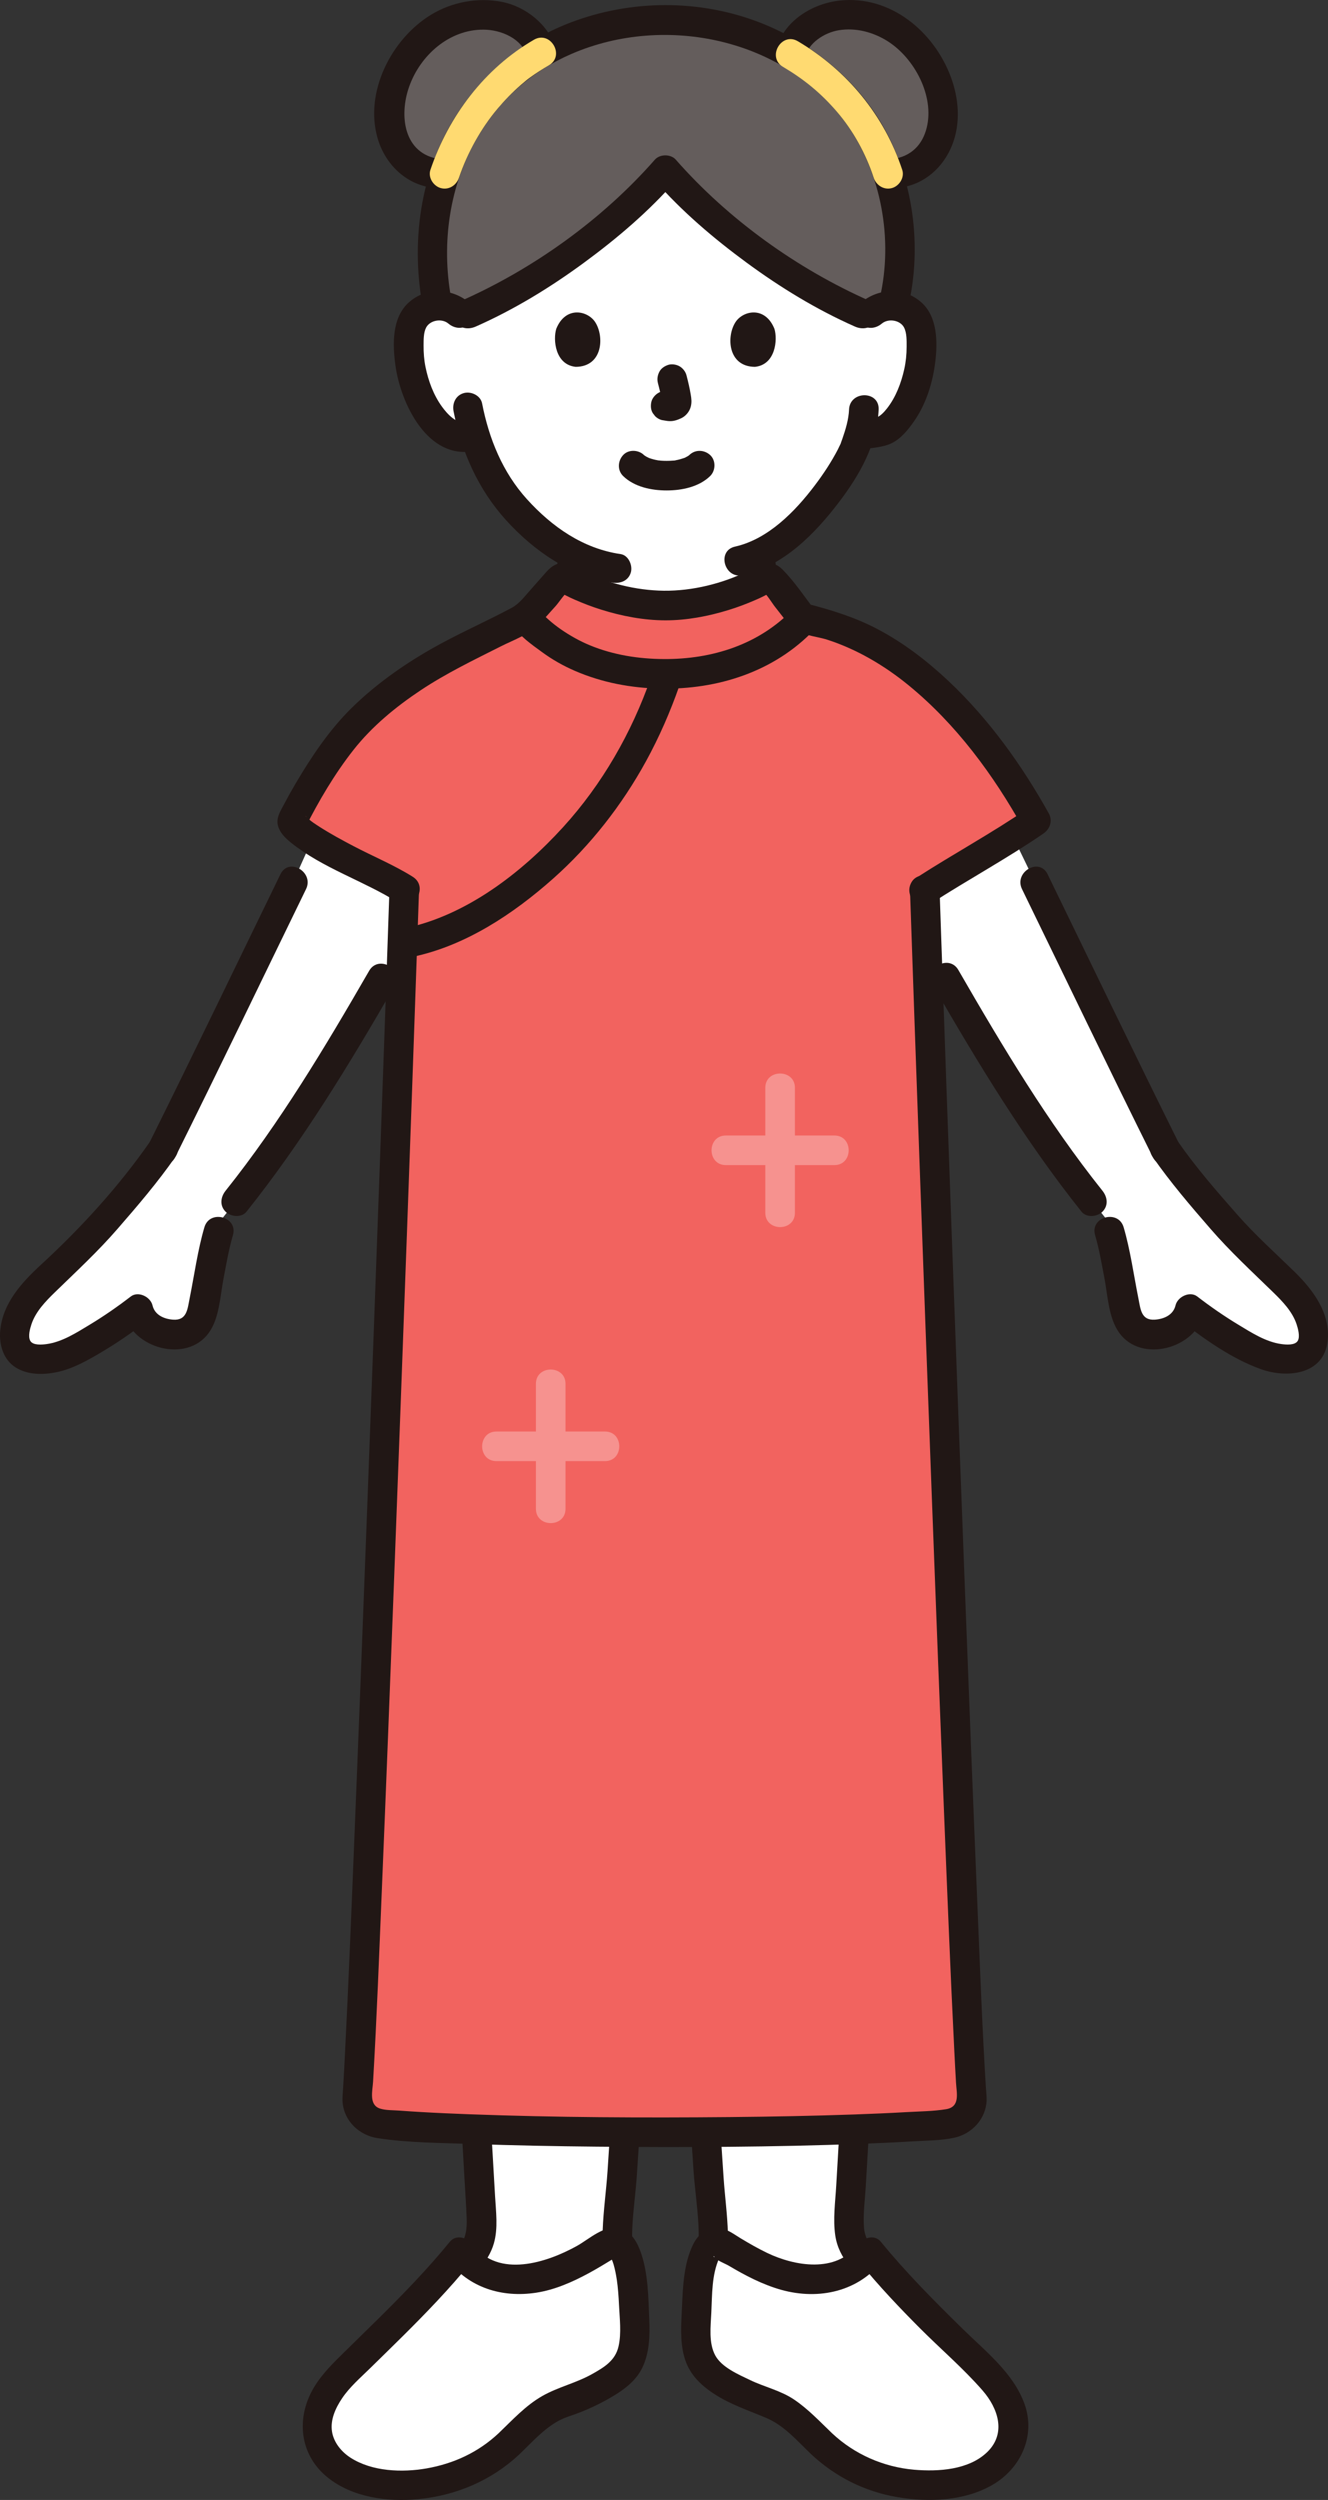
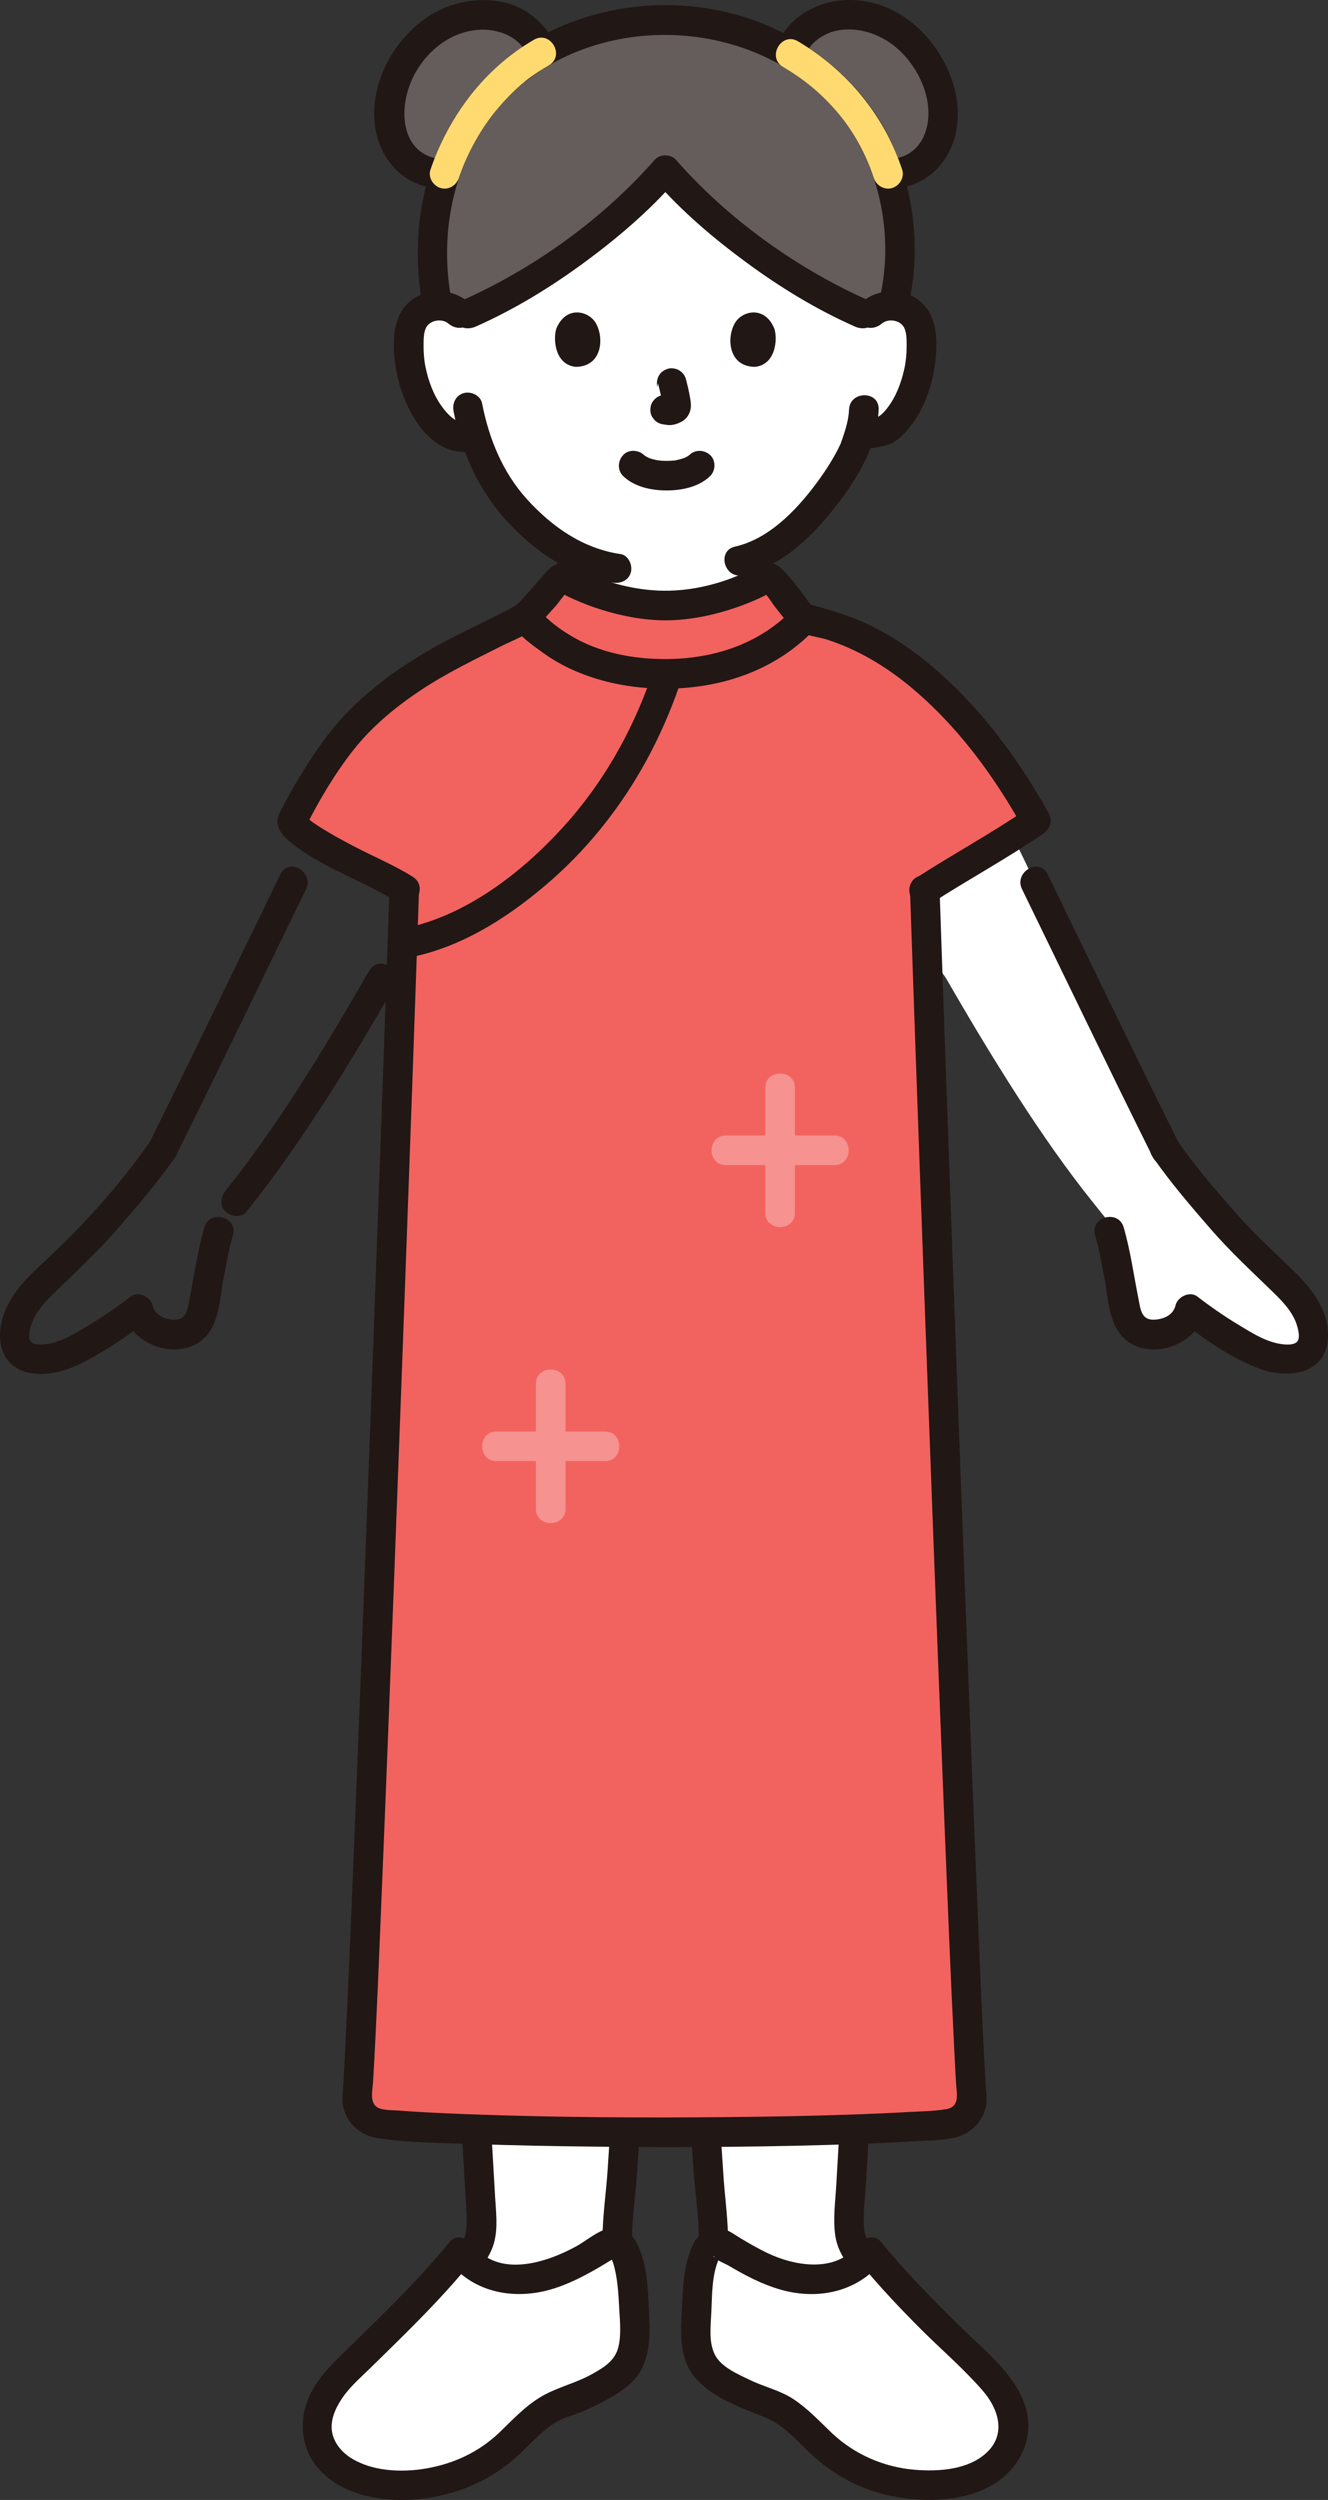
<svg xmlns="http://www.w3.org/2000/svg" id="b" width="179.46" height="337.813" viewBox="0 0 179.46 337.813">
  <rect x="0" y="0" width="179.46" height="337.813" fill="#333333" stroke="none" />
  <defs>
    <style>.d{fill:#fff;}.e{fill:#211715;}.f{fill:#ffda71;}.g{fill:#f6928f;}.h{fill:#f2635f;}.i{fill:#645d5c;}</style>
  </defs>
  <g id="c">
    <path class="d" d="M115.143,302.994c.34.95.88,1.73,1.52,2.45-2.44,2.36-6.11,2.99-9.44,2.31-3.49-.71-6.61-2.62-9.65-4.49-.46-.29-.86-.31-1.2-.14.03-2.27-.27-4.6-.45-6.87-.09-1.19-.29-4.19-.55-8.16,7.17-.04,14.14-.16,20.08-.38-.27,4.52-.51,8.67-.69,12.02-.06,1.1,0,2.23.38,3.26Z" />
    <path class="d" d="M84.453,288.094c-.26,3.97-.46,6.97-.55,8.16-.18,2.27-.48,4.6-.45,6.87-.35-.17-.75-.15-1.21.14-3.03,1.87-6.15,3.78-9.64,4.49-3.33.68-7,.05-9.45-2.31.64-.72,1.18-1.5,1.53-2.45.38-1.03.44-2.16.38-3.26-.18-3.35-.42-7.5-.69-12.01,5.95.21,12.91.33,20.08.37Z" />
-     <path class="d" d="M54.673,120.144l-.04.06c-.08,2.43-.17,5.1-.27,7.98l-2.75,4.01c-6.18,10.72-12.93,21.65-19.72,30.12,0,0-.89,1.12-1.79,2.24l-.56,1.82c-.35,1.15-.85,3.81-1.09,4.99-.23,1.1-.64,3.41-1.18,5.97-.33,1.57-1.32,2.74-2.92,2.96-2.43.26-5.22-.94-5.67-3.38-2.26,1.76-4.66,3.35-7.15,4.75-2.13,1.19-4.5,2.28-6.91,1.92-.7-.1-1.4-.34-1.88-.85-.55-.57-.74-1.41-.75-2.2-.04-3.76,3.18-6.62,5.97-9.14,3.81-3.45,5.88-6.07,9.27-9.95,2.07-2.36,3.45-4.28,4.73-6.12,6.13-12.31,11.81-24.18,17.67-36.19l2.55-5.67c3.88,2.47,10.72,5.59,12.49,6.68Z" />
    <path class="d" d="M171.503,171.394c2.79,2.52,6.01,5.38,5.97,9.14-.01.79-.2,1.63-.75,2.2-.48.51-1.18.75-1.88.85-2.41.36-4.78-.73-6.91-1.92-2.49-1.4-4.89-2.99-7.15-4.75-.45,2.44-3.24,3.64-5.67,3.38-1.6-.22-2.59-1.39-2.92-2.96-.54-2.56-.95-4.87-1.18-5.97-.24-1.18-.74-3.84-1.09-4.99l-.56-1.82c-.9-1.12-1.79-2.24-1.79-2.24-6.81-8.5-13.59-19.47-19.79-30.23l-2.53-3.54c-.1-3-.19-5.78-.28-8.29,1.98-1.27,7.61-4.58,11.88-7.28l2.98,6.16c5.86,12.01,11.54,23.88,17.67,36.19,1.28,1.84,2.66,3.76,4.73,6.12,3.39,3.88,5.46,6.5,9.27,9.95Z" />
    <path class="d" d="M117.738,42.321c.859-.775,2.132-1.15,3.322-.972s2.274.896,2.818,1.874c.385.686.509,1.467.58,2.23.261,3.004-.332,6.066-1.693,8.804-.663,1.334-1.528,2.611-2.73,3.583-.968.772-2.718.715-3.93.932-.233.772-.47,1.411-.596,1.775-.943,2.439-6.214,11.079-12.845,14.267.088.917.218,1.971.449,3.216.34,1.98,1.2,3.9,3.05,4.76.473.218,1.339.549,2.413.937-4.366,4.624-10.577,7.33-18.662,7.33-7.985,0-14.143-2.634-18.503-7.165,1.407-.604,2.548-1.096,2.622-1.122,1.77-.67,2.62-2.61,2.99-4.74.221-1.275.381-2.117.479-3.087-2.943-1.491-5.666-3.74-8.078-6.49-2.728-3.112-4.315-6.561-5.27-9.641-1.916.778-3.406-.156-4.429-.972-1.202-.972-2.066-2.249-2.73-3.583-1.362-2.738-1.954-5.799-1.693-8.804.071-.762.195-1.544.58-2.23.545-.978,1.628-1.696,2.818-1.874s2.463.197,3.322.972c0,0-7.892-25.59,25.62-25.59s30.096,25.59,30.096,25.59Z" />
    <path class="i" d="M59.481,25.546c-.526,2.039-.872,4.236-.975,6.589-.133,3.06.035,6.362.628,9.174,1.266-.049,2.558.494,3.295,1.45,9.665-4.021,20.922-12.241,27.482-19.77,6.55,7.517,17.78,15.721,27.448,19.761.742-.972,2.058-1.51,3.338-1.438.766-2.954.966-5.688.814-9.177-.526-12.061-6.778-19.556-12.902-23.697-5.111-3.455-10.996-5.753-18.602-5.753-7.356,0-14.236,2.369-19.246,5.958-3.864,2.768-9.108,8.486-11.281,16.903Z" />
    <path class="i" d="M72.665,5.877c-1.134-1.992-3.589-3.441-5.688-3.75-6.98-1.01-12.85,4.36-14.21,11.22-.938,4.787,1.483,10.259,7.326,10.14,2.431-7.295,7.129-12.307,10.669-14.843.759-.544,1.562-1.06,2.403-1.543-.108-.425-.279-.835-.5-1.223Z" />
    <path class="i" d="M107.32,5.946c-.235.429-.409.884-.504,1.357.612.358,1.208.739,1.795,1.135,4.501,3.043,9.072,7.899,11.386,15.048,5.794.08,8.195-5.37,7.25-10.139-1.35-6.86-7.22-12.23-14.2-11.22-2.123.314-4.615,1.788-5.727,3.819Z" />
    <path class="e" d="M68.542,87.276c1.36-.576,2.718-1.159,4.075-1.743.574-.246,1.147-.493,1.721-.739.172-.074.345-.146.516-.22-.899.389-.075.036.08-.03,3.664-1.546,4.198-6.133,4.568-9.595.112-1.044-1-2.045-2-2-1.179.053-1.88.882-2,2-.012.111-.068.797-.02.217-.017.201-.059.403-.091.601-.062.387-.13.772-.198,1.158-.134.765-.27,1.526-.523,2.263-.033.097-.068.192-.105.288-.083.208-.074.188.027-.062-.02.161-.187.382-.267.522-.072.124-.151.242-.228.363-.128.177-.108.154.06-.069-.059.071-.12.14-.183.207-.063.067-.128.131-.195.193-.164.141-.134.124.09-.052-.054.091-.258.176-.343.225-.129.074-.477.227-.036.04-.027.011-.054.022-.081.033-2.307.954-4.588,1.971-6.887,2.945-.967.41-1.251,1.909-.718,2.736.649,1.006,1.701,1.156,2.736.718h0Z" />
-     <path class="e" d="M100.663,74.819c.356,3.563.875,8.031,4.572,9.734,1.38.636,2.839,1.118,4.271,1.623,1.842.649,3.688,1.29,5.536,1.922.991.339,2.23-.388,2.46-1.397.253-1.111-.336-2.097-1.397-2.46-2.991-1.023-5.984-2.048-8.937-3.177-.35-.134.404.199.086.035-.138-.072-.281-.133-.417-.21-.039-.023-.447-.287-.256-.15.159.115-.229-.208-.277-.256-.045-.045-.384-.433-.257-.27.147.19-.13-.199-.155-.239-.097-.154-.186-.313-.268-.474-.045-.088-.219-.517-.097-.195-.281-.743-.438-1.513-.572-2.294-.164-.952-.194-1.209-.292-2.192-.104-1.038-.846-2.052-2-2-.994.045-2.111.885-2,2h0Z" />
    <path class="e" d="M114.738,55.337c-.058,1.362-.465,2.682-.907,3.963-.082.238-.179.473-.251.714-.099.333.217-.42.045-.103-.146.267-.261.553-.402.824-.887,1.707-1.962,3.331-3.121,4.864-2.666,3.526-6.307,7.262-10.77,8.26-2.511.562-1.448,4.419,1.063,3.857,5.462-1.222,9.75-5.601,13.012-9.903,2.764-3.645,5.13-7.787,5.33-12.476.109-2.574-3.891-2.569-4,0h0Z" />
    <path class="e" d="M119.152,43.736c.937-.784,2.532-.445,3.02.524.382.758.346,1.772.346,2.595,0,1.025-.1,2.028-.321,3.028-.411,1.86-1.134,3.778-2.321,5.292-.447.569-.962,1.117-1.531,1.266-.824.216-1.71.248-2.601.373-1.071.151-1.657,1.515-1.397,2.46.316,1.151,1.386,1.548,2.46,1.397,1.004-.142,2.515-.225,3.651-.764,1.268-.602,2.248-1.819,3.037-2.944,1.656-2.361,2.553-5.249,2.897-8.088.324-2.671.295-6.065-1.869-8.002-2.379-2.129-5.815-1.96-8.199.034-.829.693-.716,2.112,0,2.828.821.821,1.997.695,2.828,0h0Z" />
    <path class="e" d="M63.437,40.907c-2.379-1.989-5.826-2.168-8.199-.034-2.306,2.074-2.189,5.715-1.798,8.534.707,5.097,4.368,12.825,10.7,11.516,1.058-.219,1.67-1.467,1.397-2.46-.302-1.099-1.399-1.616-2.46-1.397-1.372.284-2.632-1.12-3.357-2.122-1.141-1.577-1.837-3.473-2.221-5.368-.192-.949-.265-1.91-.257-2.878.007-.769-.021-1.735.346-2.439.5-.959,2.075-1.314,3.02-.524.828.692,2.017.812,2.828,0,.712-.712.832-2.132,0-2.828h0Z" />
    <path class="e" d="M61.293,55.573c1.058,5.451,3.341,10.571,7.089,14.71,3.776,4.17,8.747,7.621,14.413,8.444,1.068.155,2.149-.264,2.46-1.397.258-.94-.321-2.304-1.397-2.46-5.065-.735-9.272-3.686-12.648-7.415-3.293-3.638-5.134-8.176-6.06-12.945-.206-1.061-1.476-1.667-2.46-1.397-1.109.305-1.603,1.396-1.397,2.46h0Z" />
    <path class="e" d="M84.205,64.322c1.51,1.478,3.846,1.953,5.883,1.952s4.374-.473,5.884-1.952c.749-.733.79-2.103,0-2.828-.805-.739-2.029-.782-2.828,0-.077.075-.368.307-.037.052.343-.264-.035.015-.132.074-.116.071-.235.137-.357.198-.08.04-.171.072-.248.117.097-.056.47-.179.155-.071-.39.134-.782.249-1.188.325-.066.012-.132.024-.198.034-.151.024-.089.017.187-.022-.104.041-.256.028-.365.037-.29.024-.581.036-.873.036-.266,0-.533-.009-.799-.029-.132-.01-.309-.053-.44-.043.194-.015.357.054.055,0-.409-.073-.813-.177-1.204-.319-.161-.058-.42-.227.106.053-.067-.036-.14-.063-.208-.097-.135-.066-.268-.138-.396-.217-.098-.06-.188-.134-.286-.194.579.353.28.226.117.067-.748-.733-2.092-.802-2.828,0-.726.791-.799,2.046,0,2.828h0Z" />
-     <path class="e" d="M88.907,51.765c.234.891.458,1.797.592,2.709l-.071-.532c.016.125.023.248.01.374l.071-.532c-.009.058-.022.113-.041.168l.202-.478c-.017.039-.035.073-.059.108l.313-.405c-.028.034-.054.06-.089.087l.405-.313c-.068.044-.141.08-.215.114l.478-.202c-.118.049-.235.085-.362.106l.532-.071c-.114.014-.225.013-.339,0l.532.071c-.128-.018-.254-.049-.382-.066-.266-.083-.532-.095-.798-.036-.266.012-.514.091-.744.237-.415.243-.811.718-.919,1.195-.117.512-.091,1.087.202,1.541l.313.405c.25.248.544.419.883.514.346.047.681.133,1.033.148.568.025,1.086-.154,1.591-.389.636-.295,1.138-.902,1.307-1.586.145-.586.086-1.052-.013-1.639-.147-.873-.349-1.738-.574-2.594-.127-.483-.49-.944-.919-1.195s-1.061-.357-1.541-.202c-.484.157-.951.457-1.195.919-.253.48-.342,1.007-.202,1.541h0Z" />
+     <path class="e" d="M88.907,51.765c.234.891.458,1.797.592,2.709l-.071-.532c.016.125.023.248.01.374c-.009.058-.022.113-.041.168l.202-.478c-.017.039-.035.073-.059.108l.313-.405c-.028.034-.054.06-.089.087l.405-.313c-.068.044-.141.08-.215.114l.478-.202c-.118.049-.235.085-.362.106l.532-.071c-.114.014-.225.013-.339,0l.532.071c-.128-.018-.254-.049-.382-.066-.266-.083-.532-.095-.798-.036-.266.012-.514.091-.744.237-.415.243-.811.718-.919,1.195-.117.512-.091,1.087.202,1.541l.313.405c.25.248.544.419.883.514.346.047.681.133,1.033.148.568.025,1.086-.154,1.591-.389.636-.295,1.138-.902,1.307-1.586.145-.586.086-1.052-.013-1.639-.147-.873-.349-1.738-.574-2.594-.127-.483-.49-.944-.919-1.195s-1.061-.357-1.541-.202c-.484.157-.951.457-1.195.919-.253.48-.342,1.007-.202,1.541h0Z" />
    <path class="e" d="M75.171,44.43c-.452,1.47-.158,4.852,2.628,5.14,3.681-.022,3.877-4.111,2.638-6.034-1.015-1.574-3.998-2.229-5.266.893Z" />
    <path class="e" d="M104.652,44.43c.453,1.47.158,4.852-2.628,5.14-3.682-.022-3.878-4.111-2.638-6.034,1.015-1.574,3.998-2.229,5.266.894Z" />
    <path class="e" d="M122.747,41.366c1.88-8.098.679-17.272-3.514-24.481-3.413-5.868-8.842-10.446-15.017-13.2C96.196.108,86.913-.244,78.583,2.517c-6.609,2.191-12.123,6.199-16.131,11.88-5.497,7.793-7.028,17.671-5.345,26.955.458,2.529,4.314,1.458,3.857-1.063-1.345-7.417-.25-15.332,3.623-21.841,3.029-5.09,7.27-8.84,12.65-11.167,12.72-5.503,29.021-2.043,37.196,9.529,4.692,6.642,6.292,15.584,4.456,23.492-.581,2.505,3.274,3.574,3.857,1.063h0Z" />
    <path class="e" d="M59.409,21.498c-4.874-.694-5.504-5.88-4.114-9.797,1.503-4.234,5.4-7.712,10.036-7.696,2.341.008,5.206,1.179,5.907,3.633.707,2.471,4.567,1.42,3.857-1.063-.923-3.228-4.074-5.715-7.326-6.333s-6.695.03-9.524,1.753c-5.35,3.259-9.021,10.45-7.221,16.674.994,3.439,3.709,6.172,7.321,6.686,1.068.152,2.148-.262,2.46-1.397.258-.938-.321-2.307-1.397-2.46h0Z" />
    <path class="e" d="M108.746,7.829c.478-2.027,2.634-3.414,4.604-3.742,2.306-.384,4.707.268,6.647,1.511,3.587,2.298,6.28,7.353,5.243,11.625-.584,2.406-2.165,3.925-4.625,4.275-1.07.152-1.657,1.514-1.397,2.46.316,1.15,1.387,1.55,2.46,1.397,3.252-.463,5.762-2.708,6.971-5.7,1.199-2.97.937-6.344-.173-9.298-2.301-6.122-8.156-11.009-14.976-10.286-3.748.397-7.698,2.819-8.612,6.694-.59,2.503,3.265,3.572,3.857,1.063h0Z" />
    <path class="e" d="M85.061,248.11c-1.153,15.079-1.95,30.187-2.962,45.276-.347,5.174-1.523,10.717.39,15.693.387,1.008,1.345,1.703,2.46,1.397.964-.265,1.787-1.447,1.397-2.46-1.7-4.422-.605-9.356-.293-13.954.222-3.28.432-6.56.643-9.841.563-8.763,1.117-17.527,1.692-26.29.215-3.274.422-6.549.673-9.821.196-2.567-3.805-2.555-4,0h0Z" />
    <path class="e" d="M59.467,247.423c1.666,15.46,2.384,31.064,3.278,46.584.11,1.908.245,3.818.32,5.728.057,1.45-.106,2.731-1.006,3.917-.834,1.099-1.95,1.999-2.907,2.988-1.791,1.85,1.034,4.682,2.828,2.828,1.855-1.916,3.999-3.658,4.761-6.331.589-2.066.277-4.294.159-6.405-.232-4.135-.478-8.27-.733-12.404-.546-8.842-1.121-17.684-1.797-26.517-.265-3.465-.531-6.933-.903-10.389-.116-1.074-.836-2-2-2-.991,0-2.116.919-2,2h0Z" />
    <path class="d" d="M68.772,330.231c-1.034.979-2.112,1.898-3.338,2.605-4.086,2.355-8.944,3.409-13.631,2.797-2.05-.267-4.102-.85-5.793-2.039s-2.987-3.047-3.161-5.107c-.247-2.929,1.53-5.703,3.614-7.777,5.345-5.32,11.012-10.543,15.733-16.366,2.367,3.258,6.607,4.191,10.406,3.414,3.494-.715,6.607-2.626,9.644-4.494,2.907-1.787,3.344,6.603,3.413,8.422.109,2.88.581,6.685-1.704,8.815-1.642,1.53-5.161,3.318-7.307,3.975-3.507,1.072-5.316,3.331-7.876,5.755Z" />
    <path class="e" d="M67.357,328.816c-2.72,2.547-6.011,4.074-9.678,4.724-3.324.589-7.401.438-10.318-1.444-1.212-.782-2.253-2.039-2.49-3.495-.266-1.629.478-3.222,1.364-4.538,1.028-1.528,2.476-2.77,3.783-4.053,1.438-1.411,2.882-2.817,4.313-4.236,3.234-3.206,6.398-6.485,9.279-10.016l-3.141-.405c2.872,3.779,7.356,5.158,11.97,4.455,2.522-.384,4.927-1.449,7.155-2.657,1.116-.605,2.197-1.268,3.282-1.927.681-.414.548-.247-.017-.229-.058.002-.542-.169-.306-.092-.033-.011-.08-.052-.079-.051.056.198.27.529.441,1.121.201.695.337,1.411.445,2.126.143.944.24,2.253.29,3.359.083,1.822.347,3.791-.06,5.588-.443,1.951-1.953,2.843-3.605,3.768-2.148,1.203-4.57,1.736-6.695,2.946-2.277,1.296-4.057,3.266-5.932,5.057-1.866,1.781.966,4.607,2.828,2.828,1.673-1.597,3.233-3.399,5.285-4.524.916-.502,1.916-.752,2.882-1.133,1.193-.471,2.361-1.009,3.485-1.627,1.904-1.049,3.928-2.332,4.923-4.34,1.02-2.059,1.072-4.406.977-6.656-.123-2.935-.146-6.075-1.097-8.882-.482-1.423-1.284-2.944-2.852-3.366-2.075-.558-4.156,1.439-5.821,2.365-4.065,2.262-10.588,4.4-14.044-.147-.696-.915-2.238-1.511-3.141-.405-2.979,3.652-6.261,7.033-9.61,10.344-1.707,1.688-3.43,3.359-5.138,5.046-1.51,1.491-3.005,3.038-3.978,4.949-2.048,4.019-1.365,8.622,2.228,11.509,3.338,2.682,8.074,3.331,12.229,2.925,5.153-.503,9.89-2.514,13.674-6.058,1.883-1.763-.95-4.588-2.828-2.828Z" />
    <path class="e" d="M90.763,248.11c1.149,15.026,1.945,30.081,2.951,45.117.325,4.85,1.55,10.142-.237,14.789-.388,1.008.428,2.194,1.397,2.46,1.128.31,2.071-.385,2.46-1.397,1.817-4.727.784-9.903.45-14.806-.217-3.179-.419-6.359-.624-9.539-.569-8.851-1.128-17.703-1.709-26.553-.22-3.357-.433-6.716-.689-10.071-.195-2.55-4.197-2.572-4,0h0Z" />
    <path class="e" d="M116.357,247.423c-.771,7.155-1.214,14.352-1.703,21.53-.599,8.787-1.15,17.577-1.65,26.37-.126,2.215-.455,4.541-.131,6.744.475,3.228,2.829,5.188,4.971,7.401,1.794,1.853,4.62-.977,2.828-2.828-1.62-1.674-3.735-3.153-3.919-5.662-.136-1.851.145-3.804.25-5.655.231-4.066.475-8.132.728-12.197.534-8.588,1.095-17.174,1.756-25.753.256-3.319.513-6.64.869-9.95.116-1.076-1.002-2-2-2-1.178,0-1.884.921-2,2h0Z" />
    <path class="d" d="M111.052,330.231c1.034.979,2.112,1.898,3.338,2.605,4.086,2.355,8.944,3.409,13.631,2.797,2.05-.267,4.102-.85,5.793-2.039s2.987-3.047,3.161-5.107c.247-2.929-1.53-5.703-3.614-7.777-5.345-5.32-11.012-10.543-15.733-16.366-2.367,3.258-6.607,4.191-10.406,3.414-3.494-.715-6.607-2.626-9.644-4.494-2.907-1.787-3.344,6.603-3.413,8.422-.109,2.88-.581,6.685,1.704,8.815,1.642,1.53,5.161,3.318,7.307,3.975,3.507,1.072,5.316,3.331,7.876,5.755Z" />
    <path class="e" d="M109.637,331.645c3.251,3.044,7.248,5.048,11.654,5.788,4.224.709,9.045.535,12.837-1.668,3.83-2.225,5.858-6.643,4.324-10.917-1.499-4.176-5.237-7.092-8.308-10.104-3.86-3.786-7.681-7.619-11.103-11.813-.903-1.107-2.445-.511-3.141.405-2.923,3.845-8.508,2.89-12.263,1.078-1.209-.583-2.374-1.254-3.525-1.945-.907-.545-1.802-1.258-2.876-1.406-1.593-.219-2.865.811-3.548,2.176-1.27,2.538-1.402,5.66-1.525,8.447-.099,2.242-.302,4.559.294,6.755.622,2.291,2.145,3.801,4.084,5.06,2.217,1.438,4.604,2.206,7.006,3.225,2.445,1.037,4.211,3.127,6.089,4.92,1.862,1.778,4.695-1.047,2.828-2.828-1.661-1.586-3.233-3.28-5.148-4.571-1.836-1.237-3.985-1.692-5.956-2.64-1.556-.748-3.821-1.711-4.692-3.308-.925-1.695-.631-3.94-.543-5.789.119-2.484.045-5.074,1.059-7.362-.115.259.2-.27.223-.366-.03.123-.13.134-.195.14-.159.014-.484.03-.63.065-.2.047-.181-.308-.016.005.233.44,1.453.89,1.911,1.162,2.244,1.333,4.605,2.57,7.132,3.272,5.072,1.409,10.481.222,13.744-4.07l-3.141.405c2.537,3.11,5.293,6.026,8.125,8.866,2.785,2.793,5.848,5.411,8.439,8.385,2.108,2.418,3.226,5.776.666,8.296-2.482,2.443-6.647,2.701-9.918,2.415-4.136-.362-8.039-2.077-11.06-4.905-1.878-1.758-4.712,1.064-2.828,2.828Z" />
    <path class="h" d="M50.385,244.124c1.574-39.266,3.651-96.663,4.565-123.806-.103-.064-.175-.111-.175-.111-2.23-1.43-15.116-7.113-15.302-9.271,1.889-3.778,3.778-6.722,6.026-9.882,3.592-5.048,9.928-9.817,16.843-13.266,3.269-1.629,4.976-2.51,8.637-4.335,1.633-1.763,3.322-3.662,4.536-5.07.113-.131.242-.246.387-.301.299-.115.61.084.891.263,1.757,1.123,7.631,3.481,13.136,3.481,5.505,0,11.38-2.357,13.136-3.481.28-.179.591-.378.891-.263.145.056.275.169.387.301,1.239,1.471,2.719,3.334,4.038,5.084,1.096.286,1.844.451,1.844.451.67.16,1.37.35,2.09.59,1.51.48,2.98,1.09,4.39,1.8.17.07.34.15.51.24,2.28,1.17,4.45,2.61,6.49,4.24,6.49,5.16,11.75,12.26,15.72,19.1.2.35.488.874.569,1.018-.376.258-.909.627-1.351.917-4.306,2.825-11.361,6.955-13.652,8.421.826,24.156,2.751,58.529,4.326,85.216.231,3.909.454,7.653.665,11.176.761,12.685,1.365,62.504,1.602,66.831.07,1.41-.82,2.7-2.17,3.25-.33.14-.7.23-1.09.27-3.83.38-9.7.66-16.56.85-.18.01-.37.01-.55.02-20.05.53-48.22.24-59.35-.87-1.99-.2-3.39-1.76-3.26-3.52.324-4.406.989-19.577,1.781-39.343Z" />
    <path class="e" d="M138.111,120.146c5.881,12.067,11.684,24.172,17.663,36.191,1.147,2.305,4.598.281,3.454-2.019-5.979-12.019-11.782-24.124-17.663-36.191-1.128-2.314-4.578-.288-3.454,2.019h0Z" />
-     <path class="e" d="M126.056,133.093c6.103,10.574,12.47,21.08,20.098,30.638.674.845,2.125.704,2.828,0,.835-.835.676-1.981,0-2.828-7.407-9.281-13.548-19.564-19.473-29.829-1.286-2.229-4.744-.217-3.454,2.019h0Z" />
    <path class="e" d="M155.773,156.337c2.397,3.44,5.101,6.595,7.848,9.758,2.648,3.048,5.558,5.73,8.443,8.54,1.251,1.218,2.572,2.587,3.141,4.279.188.558.511,1.703.165,2.271-.384.631-1.587.518-2.217.432-2.082-.284-4.011-1.528-5.771-2.591-1.936-1.17-3.795-2.456-5.587-3.836-1.018-.784-2.672.055-2.938,1.195-.301,1.291-1.537,1.848-2.784,1.934-1.876.129-1.941-1.415-2.244-2.925-.636-3.171-1.074-6.445-1.983-9.554-.721-2.465-4.583-1.416-3.857,1.063.547,1.871.875,3.818,1.245,5.731.463,2.398.552,5.432,2.014,7.466,2.994,4.162,10.356,2.111,11.466-2.652l-2.938,1.195c3.204,2.469,6.739,4.96,10.568,6.349,3.567,1.294,8.562.784,9.069-3.794.413-3.736-1.99-6.929-4.521-9.392-2.6-2.531-5.265-4.921-7.668-7.652-2.798-3.179-5.574-6.357-7.997-9.836-1.461-2.097-4.93-.1-3.454,2.019h0Z" />
    <path class="e" d="M55.784,118.48c-2.542-1.598-5.389-2.768-8.044-4.165-1.556-.819-3.109-1.658-4.589-2.61-.65-.418-1.11-.725-1.432-1.027-.09-.085-.182-.184-.278-.261-.079-.063-.356-.232-.103-.091.236.132-.016.068-.031-.072.012.112.144.485.093.15l-.202,1.541c1.865-3.699,4.021-7.377,6.59-10.637,2.499-3.17,5.697-5.796,9.041-8.024,3.445-2.295,7.16-4.083,10.848-5.942,1.811-.913,3.95-1.638,5.328-3.142.706-.77,1.406-1.546,2.1-2.326.511-.575,1.207-1.711,1.804-2.066l-1.009.273c-.212.016.403.295.568.382.39.205.791.39,1.195.567,1.167.511,2.357.966,3.573,1.347,2.793.875,5.757,1.446,8.691,1.448,2.867.003,5.772-.549,8.506-1.39,1.232-.379,2.437-.832,3.619-1.345.415-.18.827-.366,1.229-.573.169-.087.865-.421.673-.436l-1.009-.273c.621.367,1.339,1.633,1.833,2.253.635.797,1.254,1.606,1.874,2.415,1.022,1.334,3.575,1.458,5.129,1.96,4.022,1.299,7.745,3.5,11.008,6.17,6.421,5.254,11.459,12.097,15.476,19.309l.718-2.736c-4.916,3.379-10.173,6.216-15.179,9.452-2.155,1.393-.152,4.857,2.019,3.454,5.006-3.236,10.263-6.073,15.179-9.452.904-.622,1.276-1.734.718-2.736-3.622-6.504-8.081-12.722-13.512-17.841-2.878-2.713-6.079-5.175-9.583-7.026-3.103-1.639-6.336-2.623-9.713-3.492l1.195.919c-1.383-1.829-2.736-3.854-4.35-5.489-1.571-1.59-3.091-.598-4.711.204-3.425,1.695-7.517,2.692-11.335,2.65-3.769-.041-7.877-1.049-11.223-2.814-.572-.302-1.117-.724-1.753-.879-1.154-.282-2.124.277-2.868,1.108-.729.815-1.441,1.646-2.172,2.461-.794.885-1.512,1.884-2.569,2.448-3.613,1.926-7.382,3.558-10.937,5.596-3.828,2.195-7.495,4.804-10.65,7.901-3.023,2.968-5.422,6.559-7.57,10.192-.556.94-1.087,1.894-1.595,2.861-.484.922-1.11,1.847-.798,2.929.265.92.986,1.627,1.708,2.21,4.345,3.502,9.801,5.159,14.479,8.099,2.186,1.374,4.196-2.086,2.019-3.454h0Z" />
    <path class="e" d="M52.629,120.207c-.415,12.319-.852,24.636-1.294,36.954-.557,15.516-1.127,31.031-1.711,46.546-.556,14.781-1.123,29.562-1.722,44.342-.409,10.105-.807,20.212-1.326,30.313-.067,1.298-.135,2.596-.216,3.893-.039.618-.115,1.243-.06,1.861.225,2.518,2.262,4.423,4.707,4.8,4.195.647,8.575.64,12.808.792,5.588.201,11.179.305,16.77.361,11.916.12,23.846.063,35.756-.381,2.325-.087,4.65-.191,6.973-.333,1.845-.113,3.834-.098,5.645-.492,2.4-.522,4.294-2.573,4.369-5.068.016-.537-.06-1.087-.093-1.623-.517-8.338-.816-16.693-1.164-25.04-.584-14.004-1.128-28.01-1.662-42.016-.601-15.751-1.185-31.503-1.757-47.255-.486-13.383-.964-26.766-1.425-40.15-.086-2.501-.171-5.002-.256-7.503-.086-2.567-4.087-2.579-4,0,.406,12.077.835,24.153,1.268,36.23.549,15.284,1.11,30.568,1.684,45.851.55,14.64,1.111,29.28,1.701,43.919.414,10.276.822,20.553,1.333,30.825.073,1.461.148,2.922.233,4.382.083,1.426.592,3.279-1.335,3.594-1.753.286-3.602.294-5.373.395-2.316.133-4.634.231-6.953.314-5.625.199-11.254.301-16.882.355-11.743.113-23.499.055-35.236-.379-2.217-.082-4.434-.18-6.65-.31-.938-.055-1.875-.116-2.811-.187-.832-.063-1.797-.019-2.597-.274-1.534-.489-1.007-2.396-.935-3.65.5-8.637.827-17.286,1.185-25.93.579-13.975,1.121-27.953,1.653-41.93.589-15.486,1.163-30.973,1.725-46.46.477-13.153.947-26.306,1.399-39.46.084-2.428.166-4.857.248-7.285.087-2.575-3.913-2.571-4,0h0Z" />
    <path class="e" d="M37.901,118.127c-5.881,12.067-11.684,24.172-17.663,36.191-1.143,2.298,2.306,4.326,3.454,2.019,5.979-12.019,11.782-24.124,17.663-36.191,1.123-2.305-2.325-4.335-3.454-2.019h0Z" />
    <path class="e" d="M49.882,131.186c-5.902,10.227-12.021,20.471-19.399,29.717-.673.843-.824,2.005,0,2.828.698.698,2.151.849,2.828,0,7.6-9.524,13.944-19.991,20.025-30.526,1.289-2.234-2.166-4.25-3.454-2.019h0Z" />
    <path class="e" d="M20.238,154.318c-4.206,6.037-9.27,11.582-14.677,16.558-2.615,2.406-5.194,5.215-5.532,8.918-.173,1.899.414,3.936,2.103,4.995,1.624,1.018,3.732,1.003,5.548.624,2.154-.449,4.16-1.59,6.034-2.701,2.075-1.231,4.064-2.596,5.975-4.068l-2.938-1.195c1.111,4.764,8.471,6.811,11.466,2.652,1.438-1.997,1.533-4.962,1.986-7.317.377-1.962.712-3.96,1.273-5.879.724-2.476-3.135-3.533-3.857-1.063-.909,3.108-1.347,6.382-1.983,9.554-.301,1.5-.367,3.057-2.244,2.925-1.249-.088-2.483-.641-2.784-1.934-.266-1.141-1.92-1.979-2.938-1.195-1.791,1.38-3.651,2.667-5.587,3.836-1.76,1.062-3.689,2.306-5.771,2.591-.614.084-1.852.205-2.217-.432-.344-.6-.033-1.682.165-2.271.569-1.692,1.891-3.061,3.141-4.279,2.886-2.81,5.796-5.491,8.443-8.54,2.747-3.162,5.451-6.317,7.848-9.758,1.475-2.117-1.991-4.119-3.454-2.019h0Z" />
    <path class="e" d="M64.282,44.131c5.199-2.297,10.084-5.288,14.659-8.65,4.466-3.281,8.723-6.907,12.384-11.078h-2.828c3.662,4.172,7.919,7.795,12.384,11.078,4.574,3.363,9.461,6.353,14.659,8.65.987.436,2.148.288,2.736-.718.498-.851.276-2.298-.718-2.736-9.823-4.34-19.141-11.023-26.234-19.102-.681-.776-2.149-.774-2.828,0-7.093,8.08-16.411,14.762-26.234,19.102-.988.437-1.219,1.879-.718,2.736.596,1.019,1.744,1.156,2.736.718h0Z" />
    <path class="e" d="M107.22,82.253c-4.601,4.835-10.945,6.842-17.518,6.803-3.41-.02-6.835-.554-9.999-1.864-1.375-.569-2.69-1.312-3.914-2.158-.599-.414-1.165-.863-1.709-1.348-.25-.223-.496-.451-.736-.685-.12-.117-.802-.964-.591-.581-1.24-2.257-4.695-.241-3.454,2.019.806,1.466,2.604,2.687,3.923,3.657,1.382,1.017,2.878,1.867,4.452,2.548,3.673,1.591,7.608,2.335,11.606,2.407,7.727.138,15.36-2.286,20.769-7.97,1.775-1.865-1.049-4.698-2.828-2.828h0Z" />
    <path class="e" d="M87.952,91.599c-2.594,7.41-6.569,14.37-11.867,20.182-5.62,6.166-13.06,11.914-21.375,13.653-2.518.527-1.452,4.383,1.063,3.857,7.133-1.492,13.596-5.793,18.975-10.569,5.054-4.488,9.295-9.927,12.545-15.848,1.792-3.266,3.285-6.696,4.515-10.211.852-2.435-3.011-3.481-3.857-1.063h0Z" />
    <path class="f" d="M62.022,24.018c1.144-3.38,2.987-6.68,5.204-9.313.967-1.149,2.017-2.229,3.148-3.216.233-.203.469-.402.709-.597.091-.074.43-.338.149-.123.134-.102.27-.203.406-.303.815-.593,1.665-1.133,2.536-1.64,2.225-1.293.213-4.751-2.019-3.454-6.679,3.88-11.529,10.305-13.991,17.582-.346,1.023.398,2.186,1.397,2.46,1.094.301,2.113-.37,2.46-1.397h0Z" />
    <path class="f" d="M105.806,9.03c2.818,1.668,5.1,3.516,7.289,6.067s3.901,5.663,4.973,8.921c.338,1.026,1.382,1.693,2.46,1.397,1.004-.276,1.736-1.43,1.397-2.46-2.426-7.371-7.439-13.435-14.1-17.378-2.22-1.314-4.235,2.142-2.019,3.454h0Z" />
    <path class="g" d="M98.088,157.436h14.667c2.574,0,2.578-4,0-4h-14.667c-2.574,0-2.578,4,0,4h0Z" />
    <path class="g" d="M103.421,146.991v16.889c0,2.574,4,2.578,4,0v-16.889c0-2.574-4-2.578-4,0h0Z" />
    <path class="g" d="M67.088,197.436c4.889,0,9.778,0,14.667,0,2.574,0,2.578-4,0-4-4.889,0-9.778,0-14.667,0-2.574,0-2.578,4,0,4h0Z" />
    <path class="g" d="M72.421,186.991v16.889c0,2.574,4,2.578,4,0v-16.889c0-2.574-4-2.578-4,0h0Z" />
  </g>
</svg>